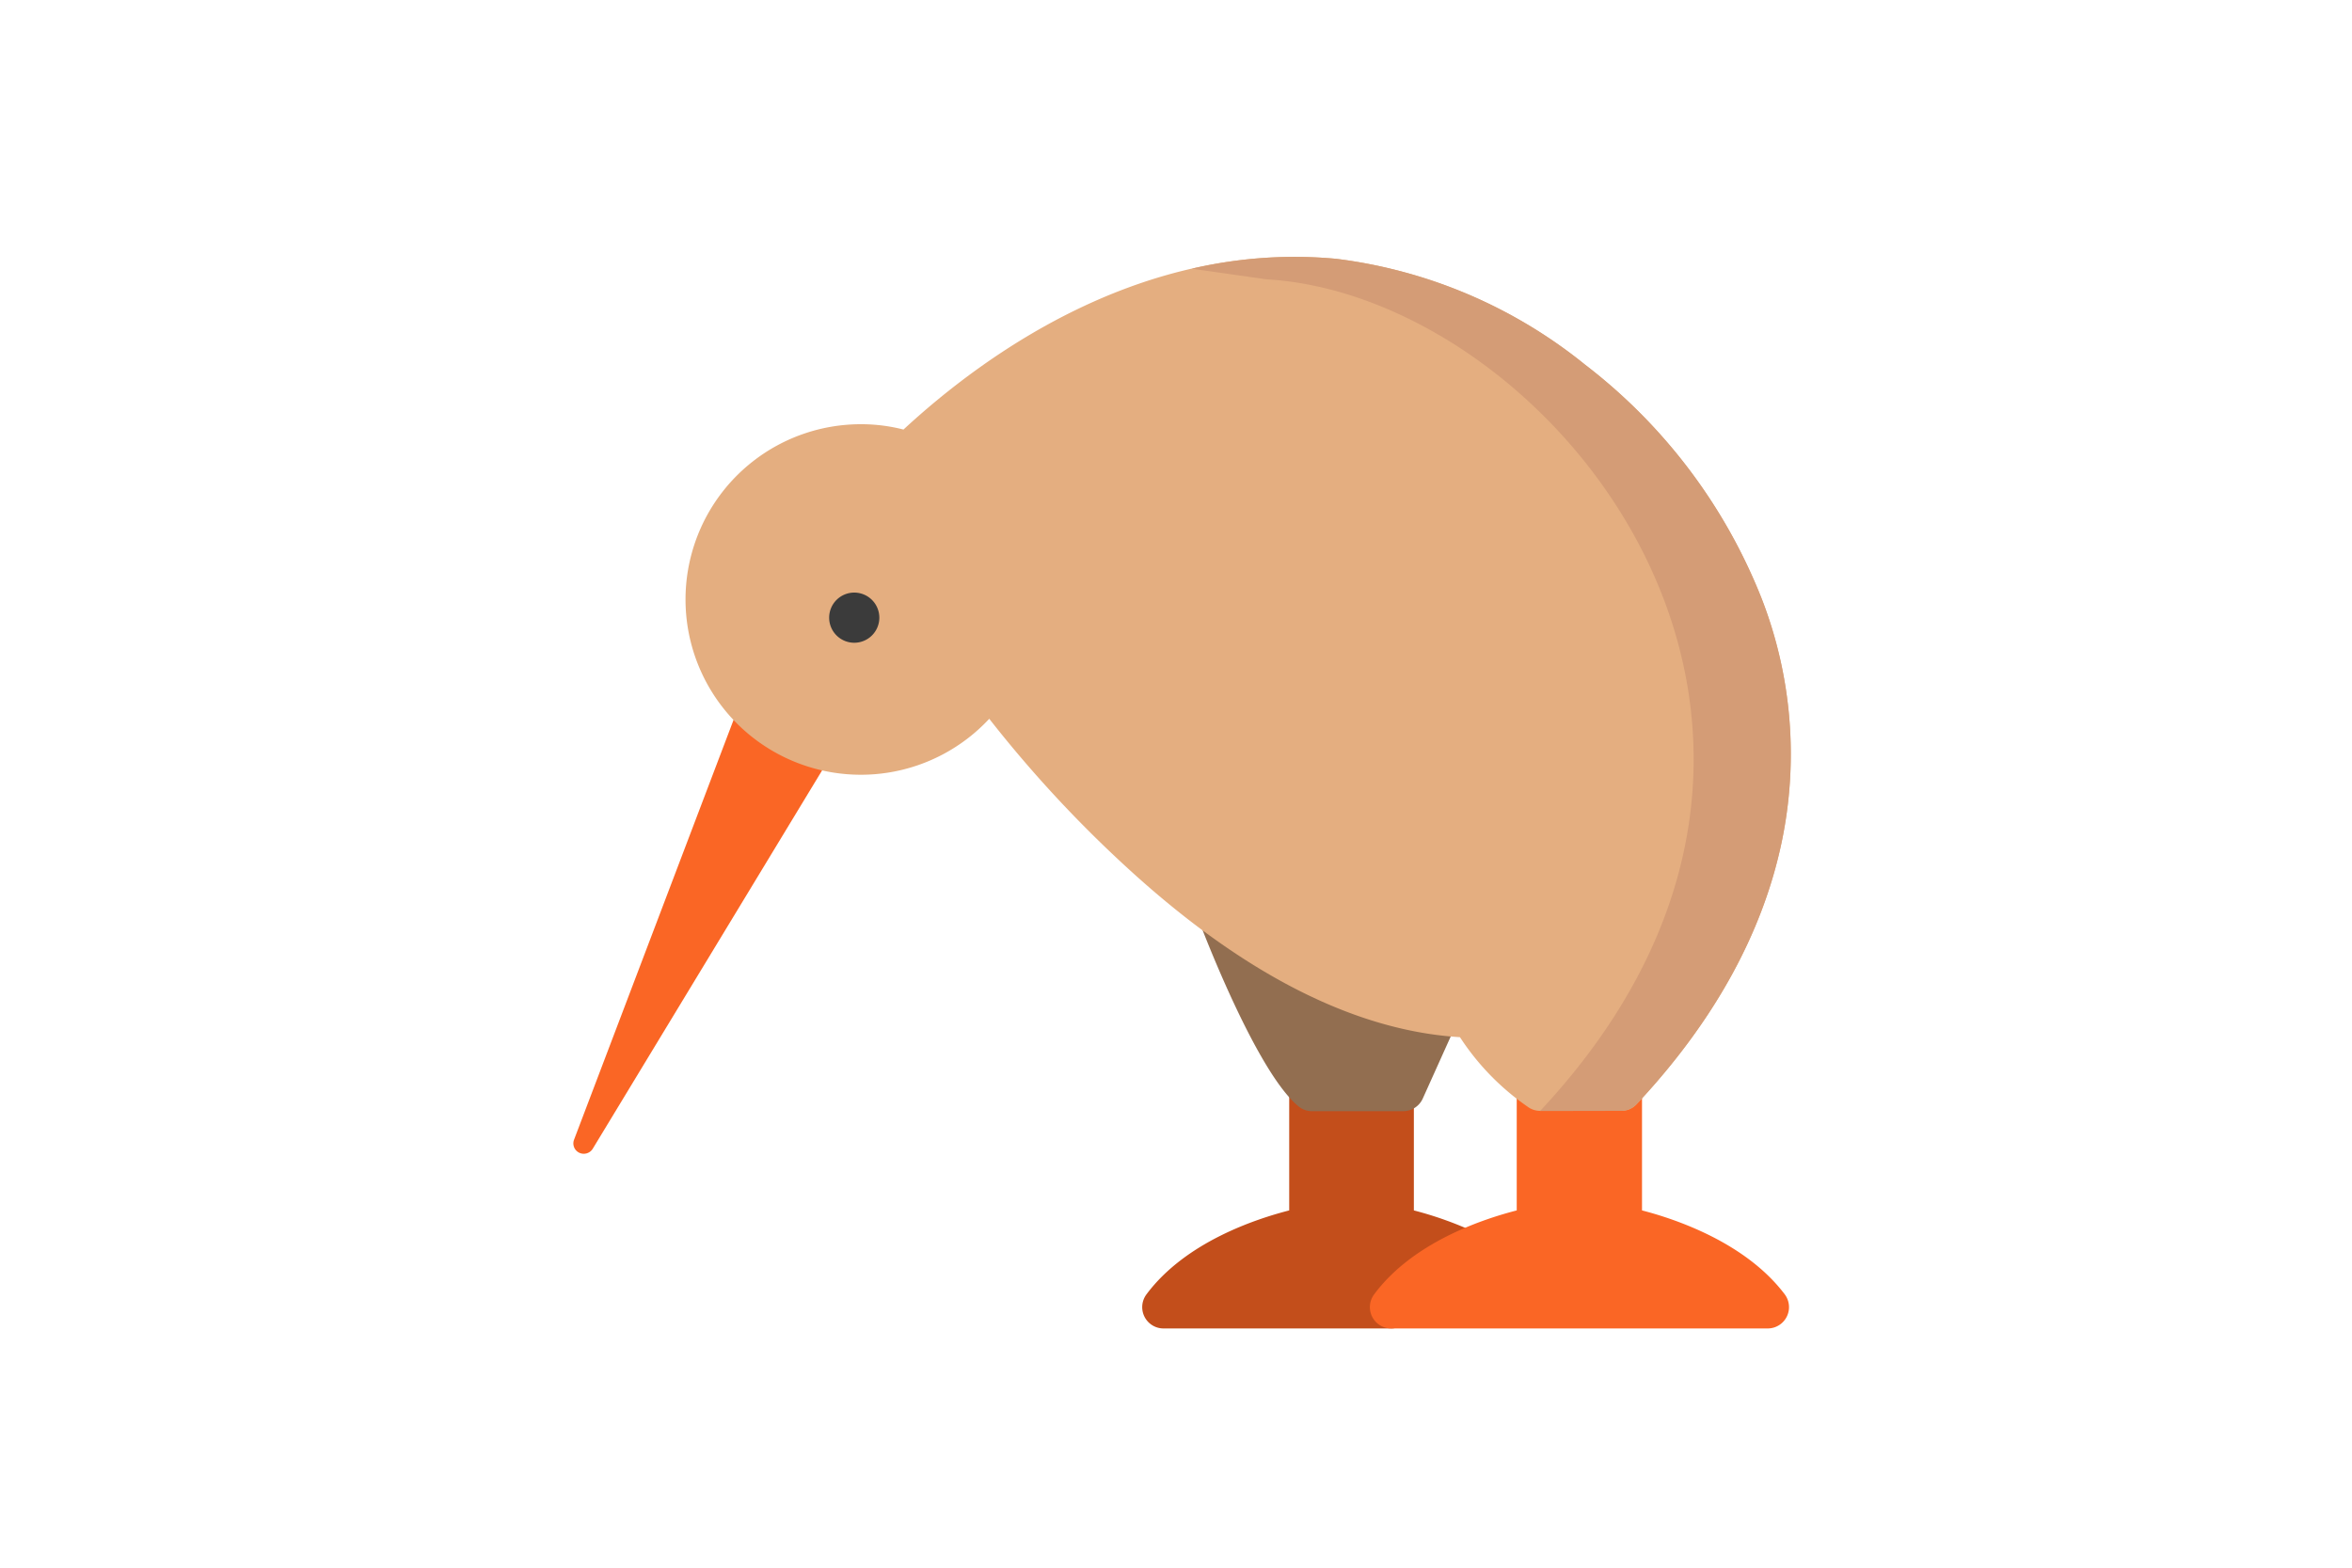
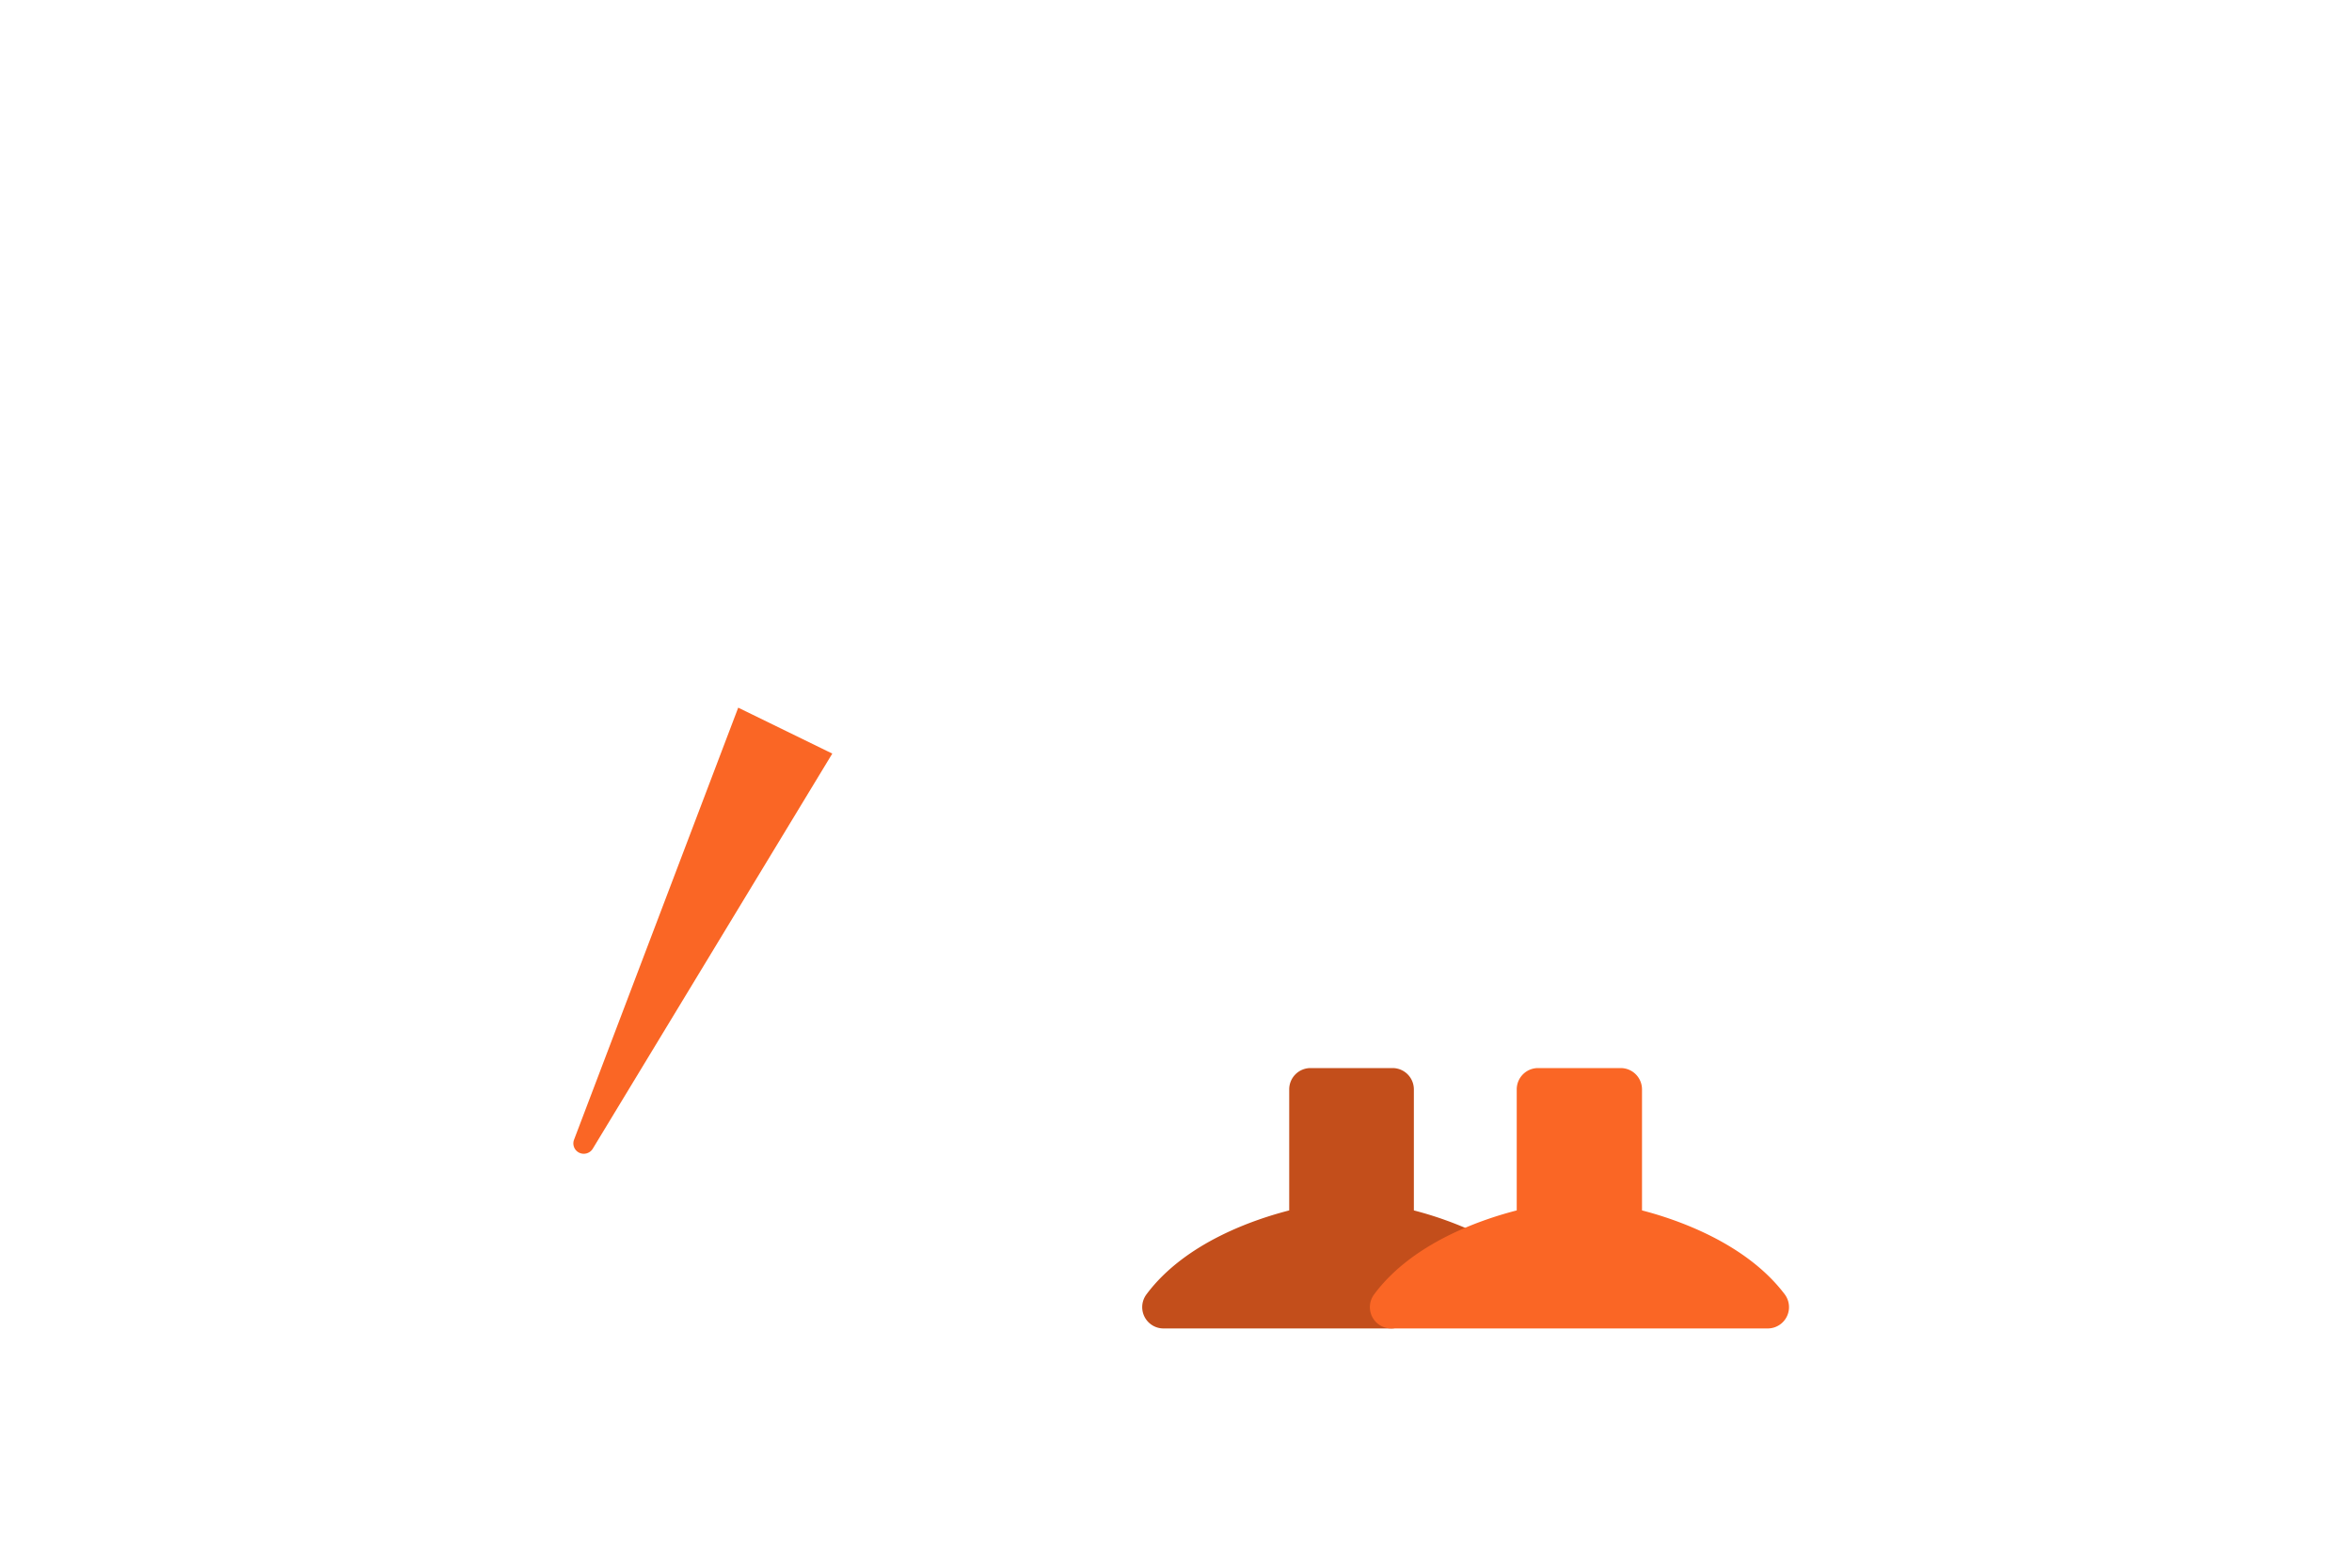
<svg xmlns="http://www.w3.org/2000/svg" id="Слой_1" data-name="Слой 1" width="150" height="100" viewBox="0 0 150 100">
  <defs>
    <style>
      .cls-1 {
        fill: #fa6625;
      }

      .cls-2 {
        fill: #c34e1b;
      }

      .cls-3 {
        fill: #926e50;
      }

      .cls-4 {
        fill: #e4ae80;
      }

      .cls-5 {
        fill: #d49c76;
      }

      .cls-6 {
        fill: #3b3b3b;
      }
    </style>
  </defs>
  <g>
    <path class="cls-1" d="M53.08,48.07l-6-2.93L36.61,72.7a.66.66,0,0,0,.33.83.67.67,0,0,0,.86-.25Z" />
    <path class="cls-2" d="M94,78.57a23,23,0,0,0-3.83-1.36V69.49a1.36,1.36,0,0,0-1.36-1.36H83.58a1.36,1.36,0,0,0-1.36,1.36v7.72c-2.1.54-6.6,2-9.1,5.35a1.36,1.36,0,0,0,1.09,2.18H88.73a1.35,1.35,0,0,0,1.08-.54A10.87,10.87,0,0,1,94,81.05a1.37,1.37,0,0,0,0-2.48Z" />
-     <path class="cls-3" d="M92.23,63.4a1.36,1.36,0,0,0-1.8.69h0L79.6,59.25c-.17-.42-.33-.84-.5-1.29a1.37,1.37,0,0,0-2.55,1c.61,1.58,3.77,9.57,6.26,11.61a1.33,1.33,0,0,0,.86.31H89.5a1.37,1.37,0,0,0,1.24-.81l2.18-4.84A1.37,1.37,0,0,0,92.23,63.4Z" />
    <path class="cls-1" d="M113.82,82.56c-2.5-3.31-7-4.81-9.1-5.35V69.49a1.36,1.36,0,0,0-1.36-1.36H98.09a1.36,1.36,0,0,0-1.36,1.36v7.72c-2.1.54-6.6,2-9.09,5.35a1.36,1.36,0,0,0,1.09,2.18h24a1.36,1.36,0,0,0,1.09-2.18Z" />
-     <path class="cls-4" d="M112.34,38.17a35,35,0,0,0-11.26-14.91,31.35,31.35,0,0,0-15.86-6.75c-12.35-1.17-22.39,6.07-27.6,10.89a10.84,10.84,0,0,0-2.72-.34,11.18,11.18,0,1,0,8.19,18.79,78.77,78.77,0,0,0,8.49,9.22c7.54,7,14.78,10.68,21.53,11.09a16,16,0,0,0,4.41,4.5,1.32,1.32,0,0,0,.69.2h5.18a1.34,1.34,0,0,0,1-.44c4.9-5.24,8-10.85,9.23-16.67A27.38,27.38,0,0,0,112.34,38.17Z" />
-     <path class="cls-5" d="M103.39,70.86a1.34,1.34,0,0,0,1-.44c4.9-5.24,8-10.85,9.23-16.67a27.38,27.38,0,0,0-1.27-15.58,35,35,0,0,0-11.26-14.91,31.35,31.35,0,0,0-15.86-6.75,28.84,28.84,0,0,0-9.22.63l4.71.67.75.06c18.16,1.72,39.36,28.8,16.75,53Z" />
-     <path class="cls-6" d="M54.48,41a1.6,1.6,0,1,1,1.6-1.59A1.6,1.6,0,0,1,54.48,41Z" />
  </g>
</svg>